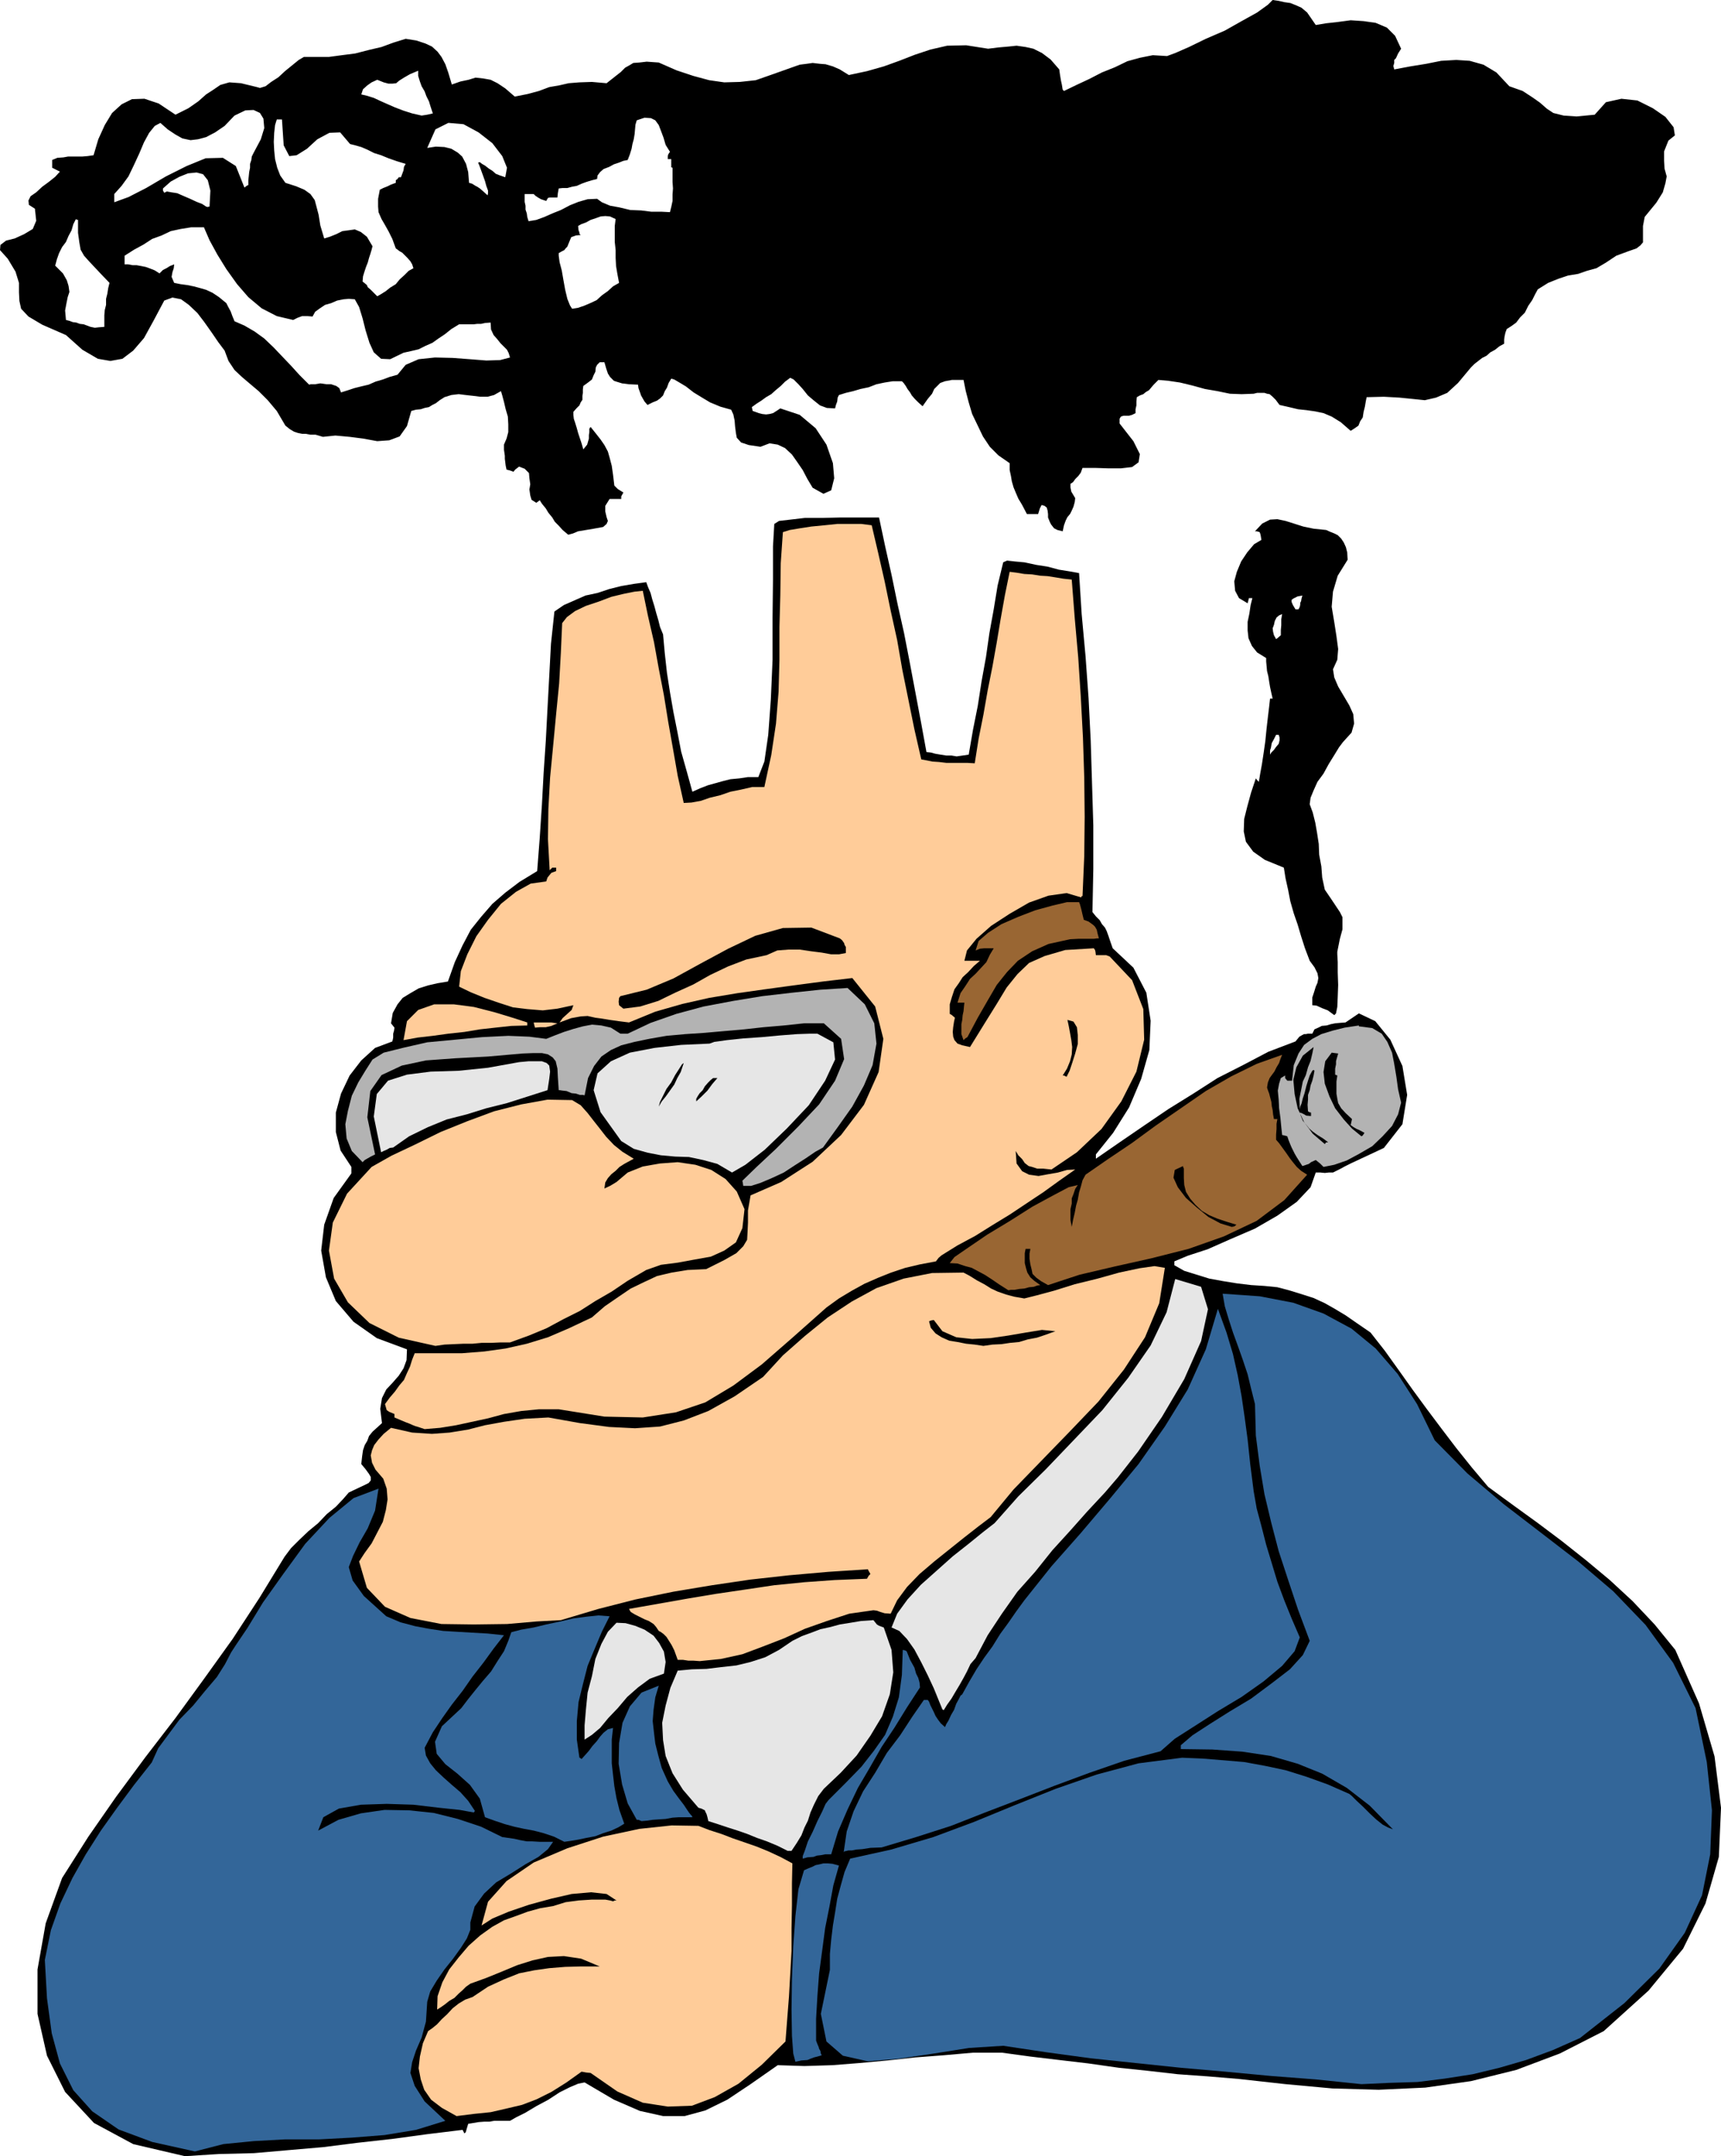
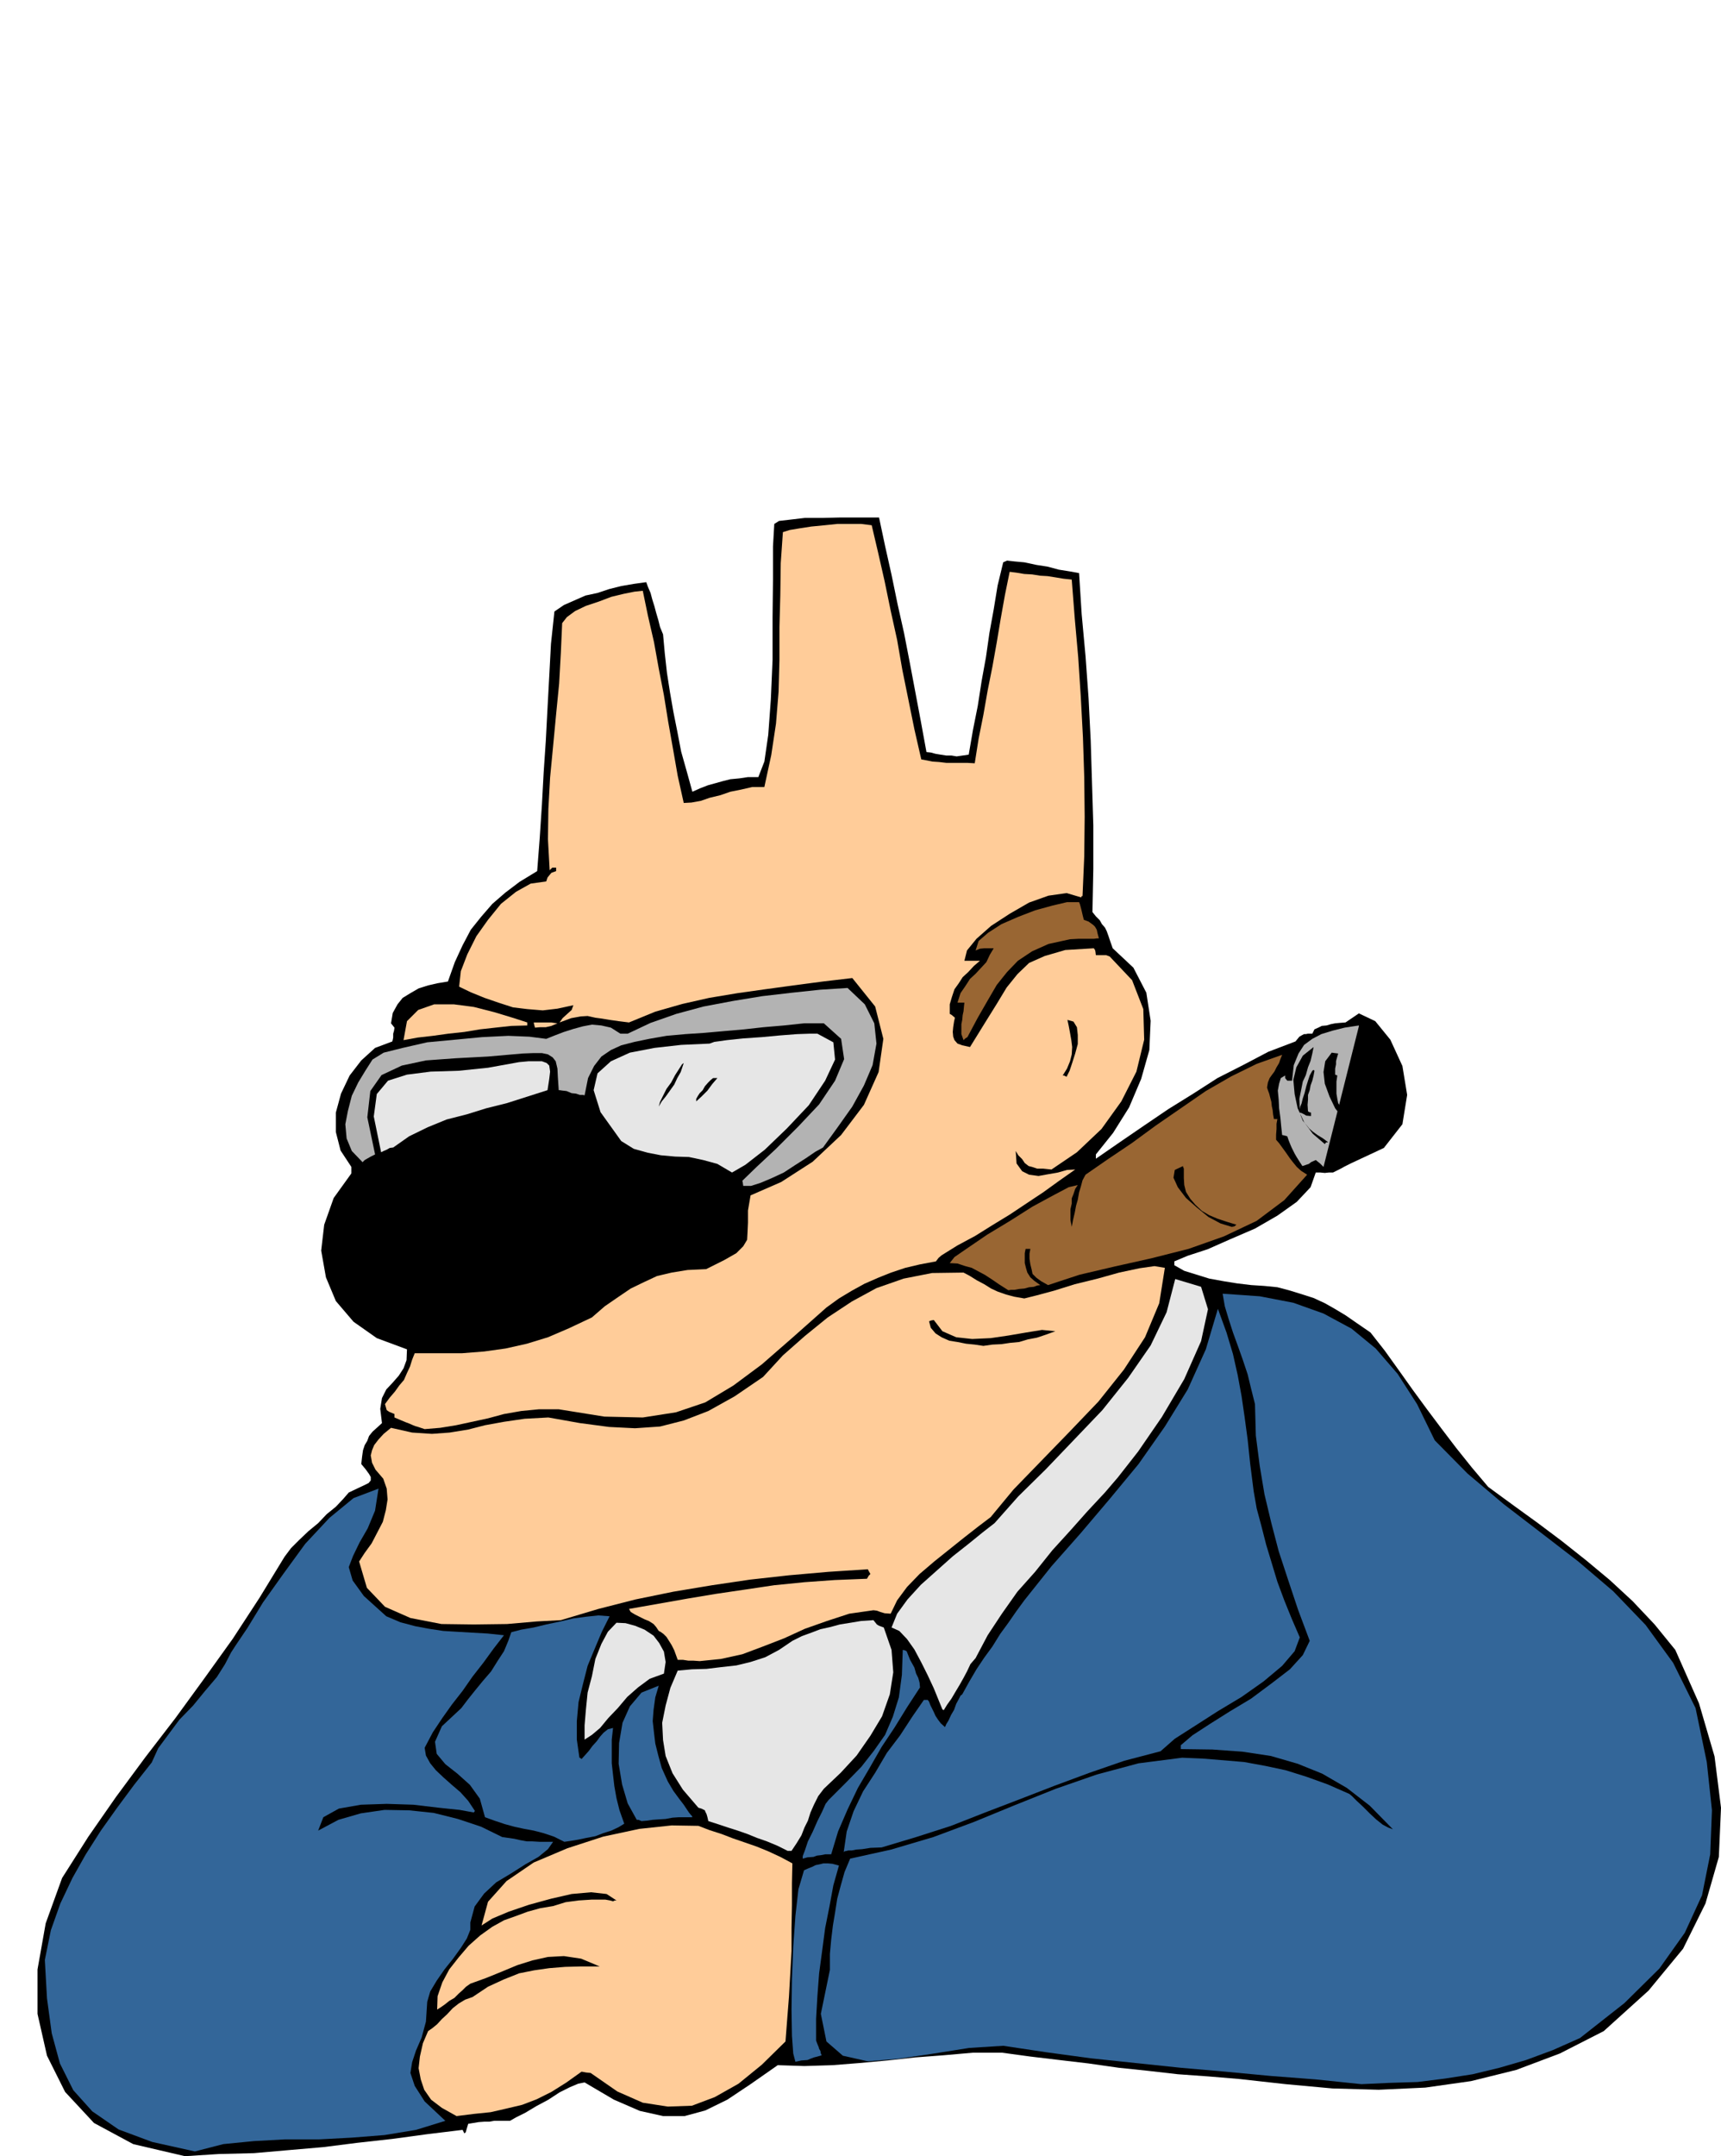
<svg xmlns="http://www.w3.org/2000/svg" height="480" viewBox="0 0 287.424 360" width="383.232">
  <path style="fill:#000" d="m184.814 600.945-8.64-2.016-6.552-3.528-4.824-5.184-3.024-6.048-1.584-6.984v-7.416l1.368-7.704 2.736-7.56 4.392-6.912 4.608-6.624 4.896-6.624 5.04-6.552 4.824-6.624 4.752-6.624 4.464-6.84 4.176-6.84 1.08-1.44 1.368-1.368 1.512-1.44 1.656-1.368 1.44-1.512 1.512-1.224 1.224-1.296.936-1.08 1.512-.72 1.08-.504.72-.36.36-.432v-.576l-.288-.504-.576-.792-.72-.864.144-1.296.144-1.008.288-.864.432-.72.288-.792.576-.72.72-.648.864-.792-.288-2.376.288-1.8.72-1.44 1.08-1.152 1.008-1.152.792-1.224.504-1.368.072-1.8-5.04-1.872-3.888-2.736-2.952-3.456-1.656-3.96-.792-4.464.504-4.32 1.584-4.464 2.952-4.104v-1.08l-1.8-2.736-.792-3.096v-3.24l.864-3.168 1.44-3.024 1.944-2.52 2.304-2.088 2.88-1.08.072-.288.072-.36v-.648l.144-.504.072-.504-.288-.36-.288-.36.288-1.728.792-1.44.864-1.08 1.296-.792 1.368-.792 1.584-.504 1.584-.36 1.728-.288 1.152-3.24 1.296-2.808 1.368-2.592 1.728-2.16 1.872-2.16 2.16-1.872 2.376-1.8 2.952-1.8.432-5.616.36-5.472.288-5.328.36-5.328.288-5.472.288-5.328.288-5.4.576-5.4 1.584-1.08 1.8-.792 1.8-.792 2.016-.432 1.944-.648 2.016-.504 2.088-.36 2.088-.288.288.792.432 1.008.288 1.08.36 1.152.288 1.08.36 1.224.288 1.152.504 1.224.288 3.168.36 3.24.504 3.24.576 3.312.648 3.24.648 3.384.936 3.312.936 3.384 1.296-.576 1.296-.504 1.296-.36 1.296-.36 1.152-.288 1.512-.144 1.44-.216h1.728l1.008-2.592.648-4.464.432-5.904.288-6.624v-7.056l.072-6.408v-5.472l.216-3.744.792-.504 1.872-.216 2.448-.288h3.024l2.952-.072h6.408l1.008 4.752 1.08 4.824 1.008 4.896 1.08 4.824.936 4.824.936 4.968.936 4.968.936 5.112.72.072.792.216.864.144.936.144h.864l.864.144 1.008-.144 1.008-.144.72-4.176.792-3.96.648-4.176.72-3.96.576-4.032.72-3.96.648-3.96.936-3.888.648-.288 1.296.144 1.584.144 2.016.432 1.872.288 1.872.504 1.8.288 1.584.288.432 6.84.648 7.056.504 6.984.36 7.128.216 7.056.216 7.056v7.272l-.144 7.2.576.72.648.648.36.648.504.576.288.576.288.792.288.864.432 1.224 3.456 3.24 2.16 4.176.72 4.68-.216 4.896-1.368 4.824-2.016 4.752-2.664 4.248-2.88 3.6v.72l3.96-2.736 4.104-2.808 4.032-2.736 4.176-2.592 4.032-2.592 4.248-2.16 4.248-2.232 4.536-1.728.648-.792.504-.288.288-.144h.288l.36-.072h.72l.36-.72.648-.288.576-.288.792-.072.72-.216.72-.144.792-.072.936-.072 2.232-1.512 2.736 1.296 2.52 3.096 2.016 4.392.792 4.824-.792 4.896-3.096 3.96-5.544 2.592-1.008.504-.648.36-.72.36-.576.288h-.72l-.648.072-.72-.072h-.792l-.864 2.448-2.304 2.448-3.24 2.304-3.744 2.16-4.176 1.8-3.744 1.656-3.312 1.08-2.232.936v.648l1.656.936 2.088.648 2.088.648 2.376.432 2.232.36 2.376.288 2.232.144 2.16.216 2.16.576 2.088.648 1.8.576 1.872.864 1.656.936 1.8 1.08 1.872 1.296 2.304 1.584 2.376 3.024 2.376 3.312 2.304 3.24 2.376 3.24 2.376 3.168 2.52 3.312 2.592 3.24 2.736 3.24 4.032 2.952 4.176 3.024 4.032 3.024 4.176 3.312 3.888 3.24 3.816 3.528 3.672 3.888 3.456 4.248 3.96 8.928 2.592 8.856 1.08 8.568-.36 8.208-2.232 7.776-3.744 7.56-5.76 6.984-7.488 6.768-7.344 3.744-7.272 2.736-7.56 1.872-7.632 1.08-7.776.36-7.704-.216-7.848-.72-7.776-.864-5.184-.432-5.04-.36-5.04-.576-4.824-.504-5.04-.72-4.896-.576-4.824-.576-4.752-.648h-4.824l-4.896.432-4.752.36-4.608.504-4.68.432-4.536.36-4.68.144-4.464-.144-4.536 3.168-3.888 2.592-3.672 1.8-3.456.936h-3.6l-3.888-.864-4.32-1.872-4.896-2.88-1.08.216-1.368.576-1.728.864-1.872 1.224-2.016 1.08-1.8 1.08-1.584.792-1.008.576h-2.664l-.792.144h-.864l-.936.072-.864.144-.864.144-.216.72-.144.504-.072.216-.216.144-.144-.288-.144-.288-5.904.72-5.832.792-5.832.648-5.688.72-5.832.504-5.76.504-5.832.144z" transform="translate(-153.926 -240.945)" />
  <path style="fill:#369" d="m186.47 600.153-7.128-1.584-5.616-2.088-4.392-3.024-3.168-3.528-2.232-4.464-1.368-5.04-.792-5.832-.36-6.408 1.008-4.968 1.584-4.464 2.016-4.248 2.232-3.96 2.52-3.96 2.664-3.744 2.88-3.888 2.952-3.744 1.08-2.376 1.656-2.232 1.872-2.52 2.304-2.376 1.944-2.376 2.016-2.376 1.368-2.16 1.008-1.944.792-1.224 1.944-2.88 2.592-4.248 3.384-4.752 3.672-5.04 4.032-4.32 4.032-3.312 4.176-1.584-.576 3.672-1.224 2.952-1.368 2.376-1.08 2.232-.72 1.872.648 2.232 1.872 2.592 3.744 3.384 2.376 1.008 2.448.648 2.304.432 2.376.36 2.376.144 2.448.144 2.592.144 2.736.288-1.728 2.232-1.728 2.376-1.8 2.304-1.656 2.376-1.8 2.304-1.584 2.232-1.584 2.376-1.368 2.592.216 1.296.72 1.296.936 1.152 1.296 1.224 1.296 1.152 1.512 1.296 1.296 1.44 1.152 1.728h-.072l-.144.216-2.376-.432-3.456-.36-4.248-.504-4.464-.144-4.32.144-3.672.648-2.592 1.44-.864 2.232 3.384-1.8 3.744-1.08 3.96-.576 4.104.072 4.104.432 4.032 1.008 3.888 1.296 3.528 1.728 1.008.144 1.008.144.936.216 1.152.216h.936l1.224.072h2.232l-.864 1.224-1.584 1.296-2.16 1.224-2.376 1.512-2.52 1.512-2.016 1.872-1.584 2.16-.72 2.664v1.224l-.576 1.44-1.008 1.584-1.296 1.8-1.44 1.8-1.296 1.872-1.08 1.8-.504 1.728-.216 3.312-.72 2.664-.936 2.16-.648 1.944-.288 1.8.72 2.16 1.656 2.592 3.456 3.24-4.896 1.512-5.256.864-5.472.432-5.4.288h-5.688l-5.256.288-5.112.504z" transform="translate(-153.926 -240.945)" />
  <path style="fill:#fc9" d="m230.174 594.249-2.448-1.368-1.8-1.368-1.152-1.656-.576-1.728-.36-1.872.216-1.944.504-2.232.864-2.016.72-.504.792-.648.792-.864.864-.792.936-1.008 1.008-.792 1.08-.648 1.224-.432 2.592-1.728 2.664-1.224 2.52-1.008 2.52-.504 2.52-.36 2.664-.216 2.664-.072h3.096l-3.096-1.296-2.88-.432-2.664.144-2.592.576-2.52.792-2.592 1.08-2.664 1.08-2.592.936-.72.504-.576.576-.648.576-.72.72-.864.504-.72.576-.72.504-.576.36.072-2.232.792-2.304 1.152-2.16 1.584-2.016 1.656-1.944 1.944-1.728 2.016-1.44 1.944-1.08 2.016-.72 1.944-.72 2.088-.576 2.16-.36 2.088-.648 2.16-.288 2.232-.144h2.232l.792.144.504.144.288-.144h.288l-1.656-1.08-2.592-.288-3.24.288-3.456.792-3.672 1.008-3.384 1.152-2.736 1.152-1.8 1.152 1.08-3.96 3.096-3.456 4.536-3.096 5.616-2.376 5.976-1.944 6.048-1.296 5.4-.576 4.464.072 1.872.72 2.016.648 1.872.72 2.088.72 1.872.648 1.944.792 2.016.936 2.016 1.08-.072 3.312v3.672l-.072 3.816v3.816l-.216 3.888-.216 3.816-.288 3.672-.288 3.744-3.96 3.888-3.888 3.168-3.96 2.232-3.816 1.44-4.032.144-4.176-.648-4.248-1.872-4.464-3.096-.72-.072-.792-.144-2.52 1.8-2.52 1.584-2.448 1.224-2.448.936-2.736.648-2.52.576-2.808.288z" transform="translate(-153.926 -240.945)" />
  <path style="fill:#369" d="m381.302 588.92-7.632-.791-7.488-.576-7.632-.72-7.416-.648-7.56-.792-7.488-.792-7.416-1.008-7.2-1.08-5.688.36-5.904.936-5.832.864-5.184.432-4.176-.936-2.736-2.376-.936-4.608 1.512-7.344v-2.664l.216-2.376.288-2.376.36-2.16.36-2.304.576-2.16.648-2.304.936-2.232 6.84-1.512 7.056-2.088 6.768-2.52 6.84-2.808 6.84-2.736 6.84-2.376 6.984-1.872 7.272-.936 3.456.144 3.456.288 3.456.288 3.528.648 3.384.72 3.456 1.08 3.6 1.296 3.6 1.584.432.36.792.792 1.008.936 1.152 1.152 1.08 1.008 1.08.864.936.504.792.288-3.888-3.96-3.816-2.952-4.104-2.376-4.104-1.656-4.464-1.296-4.752-.72-5.04-.36-5.256-.072v-.648l1.944-1.656 2.88-1.872 3.312-2.088 3.6-2.16 3.384-2.52 3.096-2.376 2.16-2.376 1.152-2.376-1.944-5.184-1.656-4.968-1.584-4.824-1.224-4.68-1.152-4.824-.792-4.752-.648-5.04-.144-5.256-.648-2.592-.576-2.376-.792-2.376-.792-2.232-.864-2.376-.72-2.232-.648-2.16-.36-2.088 6.192.432 5.616 1.08 5.04 1.8 4.68 2.52 4.032 3.312 3.672 4.248 3.24 5.04 2.952 6.048 5.472 5.544 6.048 5.112 6.192 4.752 6.264 4.824 5.832 4.968 5.4 5.616 4.608 6.336 3.744 7.56 1.872 9 .864 8.064-.288 7.344-1.368 6.84-2.88 6.264-4.248 5.976-5.832 5.76-7.416 5.832-4.536 2.016-4.464 1.656-4.464 1.296-4.464 1.08-4.608.72-4.608.576-4.68.144z" transform="translate(-153.926 -240.945)" />
  <path style="fill:#369" d="m286.766 585.177-.36-1.368-.216-2.952-.072-4.392.072-5.04.216-5.472.36-5.112.504-4.464.936-3.168.648-.288.72-.288.576-.288.72-.144.576-.144h.72l.792.072 1.08.288-.936 3.312-.648 3.528-.72 3.6-.504 3.816-.504 3.744-.288 3.816-.216 3.744v3.672l.216.576.216.504.072.288.216.36.072.432.144.288-.72.216-.576.144-.576.216-.504.216-1.008.072zm1.224-33.912v-.432l.36-.936.504-1.512.792-1.584.792-1.8.792-1.584.576-1.296.504-.648 2.88-2.88 2.592-2.664 2.088-2.664 1.872-2.664 1.296-3.024 1.008-3.24.504-3.744.144-4.176.36.072.288.144.576 1.44.72 1.296.288 1.008.36.72.216.792.072.792-2.16 3.312-2.088 3.384-2.16 3.24-2.016 3.528-1.944 3.312-1.728 3.6-1.584 3.672-1.152 3.816h-1.008l-.72.144-.648.072-.576.216-1.008.072z" transform="translate(-153.926 -240.945)" />
  <path style="fill:#369" d="m294.83 550.185.504-3.456 1.152-3.384 1.584-3.312 2.016-3.096 1.944-3.312 2.232-2.952 2.016-3.096 1.944-2.808h.648l.216.288.216.576.288.576.288.576.288.648.432.648.432.576.72.648.216-.504.36-.576.432-.936.504-.864.36-1.008.432-.792.288-.576.288-.216 1.152-2.088 1.224-2.088 1.296-1.944 1.368-1.872 1.296-2.088 1.368-1.872 1.296-1.872 1.368-1.872 4.536-5.688 4.896-5.544 4.824-5.688 4.824-5.832 4.392-6.264 3.816-6.192 3.024-6.696 2.016-6.768 1.44 3.96 1.08 3.6.792 3.528.648 3.528.504 3.456.504 3.744.432 4.104.576 4.536.504 2.88.792 2.952.792 3.096.936 3.096.936 3.096 1.152 3.096 1.224 3.024 1.368 3.168-.864 2.304-2.088 2.448-3.096 2.592-3.672 2.592-3.96 2.376-3.816 2.448-3.384 2.16-2.376 2.088-6.048 1.584-5.832 2.016-5.832 2.16-5.76 2.232-5.832 2.232-5.688 2.232-5.832 1.872-5.76 1.728-1.872.072-1.368.216-1.008.072-.72.144h-.576l-.288.072-.36.072z" transform="translate(-153.926 -240.945)" />
  <path style="fill:#e6e6e6" d="m285.47 549.969-1.728-.864-1.728-.72-1.656-.576-1.584-.648-1.656-.576-1.584-.504-1.728-.576-1.584-.504-.144-.648-.144-.504-.216-.432-.072-.216-.576-.288-.504-.144-2.592-3.024-1.728-2.736-1.152-2.88-.432-2.664-.144-2.88.576-2.88.792-2.952 1.224-2.88 2.376-.216 2.448-.072 2.376-.288 2.592-.288 2.376-.576 2.448-.792 2.304-1.224 2.232-1.512 1.584-.792 1.584-.576 1.512-.576 1.656-.36 1.584-.432 1.8-.288 1.728-.288 2.088-.144.288.36.288.36.36.216.792.288 1.296 3.744.288 3.744-.576 3.672-1.296 3.672-1.944 3.24-2.304 3.312-2.664 2.88-2.808 2.664-.936 1.224-.72 1.44-.576 1.296-.432 1.368-.576 1.152-.504 1.296-.792 1.296-.864 1.296h-.288z" transform="translate(-153.926 -240.945)" />
  <path style="fill:#369" d="m248.174 548.457-1.728-.864-1.728-.576-1.656-.432-1.584-.288-1.656-.36-1.584-.432-1.728-.576-1.584-.576-.864-3.096-1.656-2.304-2.088-1.872-2.016-1.584-1.44-1.728-.288-2.016 1.152-2.592 3.24-3.024 1.152-1.512 1.152-1.44 1.296-1.584 1.368-1.584 1.08-1.728 1.08-1.656.72-1.728.504-1.44 1.656-.432 2.088-.36 2.088-.504 2.376-.504 2.16-.504 2.16-.288 2.016-.216 1.872.144-1.296 2.592-1.152 2.736-1.224 2.952-.792 3.096-.72 2.952-.288 3.168v3.096l.432 3.024h.072l.288.216.648-.72.576-.648.576-.792.72-.792.576-.792.576-.648.72-.576.864-.216-.216 1.944v3.96l.216 1.944.216 1.872.36 2.016.504 2.016.792 2.232-.936.576-1.224.576-1.368.432-1.296.504-1.512.288-1.368.288-1.296.216z" transform="translate(-153.926 -240.945)" />
  <path style="fill:#369" d="m261.062 545-.504-.215h-.288l-1.512-2.736-.936-3.168-.576-3.456.072-3.456.576-3.384 1.224-2.736 1.944-2.304 2.88-1.152-.576 1.944-.288 2.088-.144 1.872.216 1.944.216 1.8.504 2.016.576 2.088 1.008 2.232.936 1.584 1.008 1.368.72.936.576.864.288.432.288.36.216.216.072.216h-2.232l-1.08.072-1.152.216-1.152.072-1.008.072-1.008.144z" transform="translate(-153.926 -240.945)" />
  <path style="fill:#e6e6e6" d="M251.558 531.393v-2.376l.216-2.592.288-2.88.72-2.736.576-2.88 1.008-2.52 1.08-2.016 1.44-1.512 1.512.072 1.584.432 1.584.648 1.512 1.008.936 1.224.792 1.44.288 1.728-.288 1.944-2.376.864-1.944 1.44-1.8 1.584-1.584 1.872-1.584 1.656-1.368 1.656-1.368 1.152zm59.76-5.04-.648-1.584-.792-1.944-1.008-2.16-1.08-2.16-1.152-2.16-1.224-1.728-1.296-1.368-1.296-.576.936-2.304 1.728-2.376 2.232-2.448 2.664-2.376 2.664-2.376 2.736-2.16 2.304-1.872 1.944-1.512 3.96-4.464 4.608-4.536 4.752-4.968 4.68-4.896 4.32-5.4 3.744-5.4 2.664-5.544 1.44-5.544 4.32 1.296 1.152 3.744-1.152 5.328-2.808 6.336-3.744 6.336-3.96 5.76-3.384 4.32-2.16 2.52-2.952 3.168-2.88 3.24-2.952 3.24-2.88 3.6-2.952 3.312-2.592 3.672-2.376 3.6-2.016 3.816-.864 1.008-.576 1.224-.576 1.08-.648 1.152-.648 1.08-.72 1.224-.72 1.008-.576.936-.072-.072z" transform="translate(-153.926 -240.945)" />
  <path style="fill:#fc9" d="m270.782 518.289-1.008-.072h-.864l-.936-.144h-.864l-.288-.792-.288-.792-.432-.864-.36-.576-.504-.792-.504-.504-.504-.36-.288-.144-.432-.648-.432-.504-.792-.504-.72-.288-.864-.432-.72-.36-.72-.432-.288-.504 4.896-.864 4.896-.864 4.752-.792 4.896-.72 4.824-.72 5.04-.504 5.04-.36 5.4-.216.288-.504.288-.288-.288-.504-.144-.288-6.624.432-6.552.576-6.48.72-6.336.936-6.48 1.08-6.336 1.296-6.192 1.584-6.264 1.872-4.032.216-4.968.432-5.544.072-5.4-.072-5.184-1.008-4.248-1.872-3.024-3.168-1.296-4.392.936-1.44 1.152-1.584.936-1.8.936-1.8.504-1.944.288-1.8-.144-1.8-.576-1.656-1.296-1.512-.576-1.152-.216-1.224.216-.864.36-.864.72-.936.864-.936 1.224-1.008 3.528.792 3.312.216 2.952-.216 3.096-.504 2.808-.72 3.168-.576 3.456-.504 3.96-.216 5.256.936 4.896.648 4.32.216 4.176-.288 3.96-1.008 4.104-1.584 4.392-2.448 4.752-3.24 3.312-3.6 3.672-3.24 3.816-3.096 4.032-2.664 4.104-2.232 4.536-1.584 4.752-.936 5.256-.072 1.08.576 1.152.72 1.224.648 1.152.72 1.08.504 1.44.504 1.368.36 1.656.288 2.016-.504 2.952-.792 3.456-1.08 3.816-.936 3.6-1.008 3.384-.72 2.52-.36 1.728.288-.936 5.904-2.376 5.688-3.528 5.4-4.248 5.328-4.824 5.04-4.752 4.896-4.608 4.752-3.816 4.608-2.088 1.584-2.304 1.8-2.52 2.016-2.52 2.016-2.448 2.088-2.088 2.16-1.656 2.232-1.08 2.232-1.008-.072-.72-.216-.576-.216-.576-.072-4.032.576-3.744 1.224-3.672 1.296-3.456 1.584-3.528 1.368-3.456 1.296-3.6.792z" transform="translate(-153.926 -240.945)" />
  <path style="fill:#fc9" d="m224.846 479.553-.648-.216-.432-.144-.504-.144-.36-.144-.648-.288-.576-.216-.864-.36-1.008-.432v-.576l-.864-.36-.432-.288-.144-.504-.144-.504.792-1.08.864-1.008.72-1.008.792-.936.504-1.152.504-1.08.36-1.152.432-1.08h7.92l3.672-.288 3.6-.504 3.528-.792 3.528-1.08 3.528-1.512 3.816-1.8 2.16-1.872 2.304-1.584 2.016-1.368 2.232-1.08 2.16-1.008 2.448-.576 2.664-.432 3.096-.144 3.024-1.512 2.016-1.152 1.152-1.152.648-1.08.072-1.296.072-1.584v-2.016l.432-2.52 5.112-2.232 5.256-3.384 4.752-4.464 3.816-5.04 2.448-5.472.792-5.544-1.368-5.4-3.816-4.752-4.896.576-4.896.648-4.752.648-4.608.648-4.752.792-4.464 1.008-4.536 1.296-4.392 1.8-1.728-.216-1.512-.216-1.296-.216-1.08-.144-1.296-.288-1.152.072-1.584.288-1.944.72.504-.72.792-.72.72-.648.288-.792-2.664.576-2.448.288-2.592-.216-2.376-.288-2.448-.792-2.304-.792-2.304-.936-1.944-.936.288-2.592 1.08-2.808 1.512-3.024 1.944-2.736 2.16-2.664 2.52-2.016 2.448-1.368 2.592-.36.216-.648.288-.36.36-.432.792-.288v-.576h-.648l-.432.432-.288-5.184.072-5.04.288-5.256.504-5.256.504-5.328.504-5.112.288-5.184.216-4.896.792-1.008 1.368-1.008 1.8-.864 2.16-.72 2.088-.792 2.088-.504 1.8-.36 1.368-.144.864 4.176 1.008 4.392.792 4.392.864 4.464.72 4.464.792 4.464.792 4.536 1.008 4.536 1.296-.072 1.584-.288 1.44-.504 1.8-.432 1.656-.576 1.8-.36 1.872-.432h2.016l1.152-5.328.792-5.256.432-5.328.144-5.328v-5.472l.144-5.328.072-5.328.36-5.184 1.152-.36 1.728-.288 1.872-.288 2.232-.216 2.088-.216h4.032l1.728.216 1.08 4.608 1.08 4.752 1.008 4.896 1.08 4.896.864 4.968 1.008 4.968 1.008 4.968 1.152 5.04.792.144 1.08.216 1.08.072 1.224.144h3.456l1.296.072.648-4.104.792-3.96.72-4.104.792-3.96.72-4.032.648-3.888.72-4.032.792-3.888 1.152.144 1.296.216 1.296.072 1.368.216 1.224.072 1.368.216 1.296.216 1.368.144.504 6.48.576 6.48.432 6.624.36 6.768.216 6.624.072 6.624-.072 6.624-.288 6.624h-.144l-.072.216-2.448-.72-3.024.432-3.24 1.152-3.24 1.872-3.096 2.016-2.448 2.16-1.584 1.944-.432 1.728h2.592l-1.008.864-.936 1.008-.936.864-.648 1.008-.72 1.008-.432 1.296-.36 1.224v1.584l.36.216.504.432-.144.648-.144.936-.072.792.072.792.216.576.504.576.792.288 1.296.288 2.448-3.96 2.016-3.24 1.656-2.736 1.8-2.232 1.944-1.872 2.592-1.152 3.456-1.008 4.752-.288.072.072.144.216.072.288.072.576h1.728l.576.216 3.744 3.96 1.872 4.824.144 5.112-1.296 5.328-2.52 4.968-3.312 4.608-4.104 3.888-4.248 2.88-1.368-.144h-1.008l-.864-.288-.576-.144-.648-.504-.432-.648-.648-.648-.432-.72.144 2.088.936 1.296 1.152.576 1.584.216 1.584-.288 1.656-.288 1.512-.432 1.368-.072-2.664 1.872-2.592 1.872-2.808 1.872-2.808 1.872-2.952 1.8-2.88 1.8-2.952 1.584-2.664 1.656-.504.432-.432.576-2.664.504-2.448.576-2.376.792-2.16.864-2.304 1.008-2.088 1.152-2.16 1.296-2.088 1.512-5.76 5.112-5.04 4.392-4.752 3.528-4.68 2.808-4.896 1.656-5.544.864-6.408-.144-7.632-1.224h-3.312l-2.952.288-2.88.504-2.664.72-2.664.576-2.664.576-2.664.432z" transform="translate(-153.926 -240.945)" />
-   <path style="fill:#fc9" d="m226.646 465.657-6.12-1.368-4.896-2.448-3.6-3.456-2.304-3.96-.864-4.68.648-4.68 2.376-4.824 4.104-4.464 3.312-1.872 3.96-1.872 4.248-2.088 4.464-1.8 4.464-1.656 4.536-1.152 4.392-.792 4.104.072 1.44.864 1.152 1.296 1.008 1.296 1.08 1.368 1.008 1.296 1.296 1.368 1.44 1.152 1.872 1.152-.792.432-.792.432-.792.504-.648.648-.72.576-.576.648-.432.72-.144 1.008.936-.432 1.08-.648.936-.792.936-.792 2.52-1.008 2.88-.504 2.952-.216 2.952.432 2.664.864 2.376 1.512 1.872 2.088 1.296 2.952-.36 3.168-1.08 2.376-1.944 1.368-2.232 1.008-2.808.504-2.736.504-2.808.36-2.448.864-3.096 1.8-2.664 1.8-2.736 1.584-2.592 1.656-2.736 1.368-2.808 1.512-2.952 1.224-3.168 1.152h-1.584l-1.584.072h-1.584l-1.512.144h-1.512l-1.584.072-1.584.072z" transform="translate(-153.926 -240.945)" />
  <path style="fill:#000" d="m318.158 465.657-1.44-.216-1.44-.144-1.44-.288-1.368-.216-1.296-.576-1.008-.648-.792-.936-.288-1.08.36-.144.432-.072 1.44 1.872 2.304 1.008 2.664.288 3.096-.144 2.952-.432 2.952-.504 2.664-.432 2.232.216-1.584.576-1.512.504-1.512.288-1.44.432-1.512.144-1.44.216-1.512.072z" transform="translate(-153.926 -240.945)" />
  <path style="fill:#963" d="m322.334 456.369-1.584-1.008-1.152-.792-1.224-.792-1.08-.576-1.08-.576-1.08-.288-1.296-.432-1.296-.072.792-1.008 2.304-1.584 3.168-2.16 3.816-2.304 3.744-2.376 3.456-1.872 2.592-1.368 1.512-.36-.432.648-.288.864-.288.72v.864l-.216.936v1.8l.216 1.152.216-1.152.288-1.224.216-1.152.288-1.008.216-1.224.288-.936.288-1.08.504-.936 3.744-2.592 3.96-2.664 4.032-2.952 4.176-2.88 4.176-2.88 4.248-2.448 4.248-2.088 4.248-1.512-.288.72-.216.648-.432.72-.36.72-.432.576-.36.504-.288.72-.144.864.144.432.216.576.144.576.216.792.072.72.144.648.072.72.144.792h.576l-.144.792v.864l-.072.936v.864l.504.576.576.792.576.792.648.936.504.648.648.792.72.648 1.008.648-3.816 4.248-4.608 3.456-5.472 2.592-5.904 2.088-6.264 1.584-6.12 1.368-5.832 1.368-5.256 1.728-1.152-.648-.792-.576-.648-.648-.144-.72-.216-.864-.144-.936v-.864l.144-.792h-.792l-.144.72v1.656l.216.864.216.72.504.792.648.576 1.008.72-.504.072-.576.216-.792.072-.792.216-.864.072-.792.144h-.576z" transform="translate(-153.926 -240.945)" />
  <path style="fill:#000" d="m359.63 445.785-1.872-.576-2.016-1.08-1.944-1.584-1.8-1.584-1.368-1.8-.72-1.584.216-1.296 1.368-.648v.072l.144.36v1.584l.072 1.152.288 1.152.72 1.152.864 1.008 1.08 1.008 1.224.72 1.368.576 1.512.504 1.656.504-.36.288z" transform="translate(-153.926 -240.945)" />
  <path style="fill:#b3b3b3" d="m278.054 438.945-.072-.504-.072-.36 2.376-2.304 3.24-3.024 3.672-3.672 3.528-3.744 2.664-3.96 1.512-3.6-.504-3.384-2.88-2.592h-3.312l-3.384.36-3.384.288-3.24.36-3.312.288-3.24.288-3.24.216-3.168.288-2.88.504-2.448.504-2.232.576-1.728.792-1.584 1.08-1.224 1.584-1.008 2.016-.576 2.88-.288-.072h-.504l-.648-.216-.72-.072-.864-.36-.648-.072-.504-.072h-.144l-.144-2.16-.072-1.44-.288-1.224-.504-.648-.792-.504-1.008-.216h-1.44l-1.8.072-5.76.504-5.4.288-4.968.36-4.032.864-3.384 1.584-1.872 2.664-.504 4.392 1.296 6.192-.72.36-.504.288-.504.288-.36.36-1.8-1.872-.864-2.088-.216-2.376.432-2.232.648-2.52 1.08-2.232 1.224-2.016 1.152-1.8 1.872-1.152 3.168-.792 4.104-.936 4.608-.432 4.536-.432 4.392-.216 3.528.144 2.808.36 1.44-.576 1.512-.576 1.584-.504 1.584-.432 1.512-.288 1.584.144 1.584.36 1.584 1.008h1.224l3.816-1.8 4.32-1.512 4.536-1.224 4.968-.936 4.824-.792 4.968-.576 4.752-.504 4.536-.288 2.88 2.736 1.584 3.168.36 3.384-.648 3.6-1.44 3.384-1.944 3.528-2.448 3.456-2.448 3.384-1.296.72-1.584 1.08-1.8 1.152-1.872 1.224-2.016.936-1.872.792-1.584.504z" transform="translate(-153.926 -240.945)" />
  <path style="fill:#e6e6e6" d="m276.182 436.713-2.448-1.44-2.376-.648-2.376-.504-2.304-.072-2.376-.216-2.232-.432-2.304-.648-2.088-1.296-3.456-4.824-1.152-3.672.648-2.808 2.232-2.016 3.168-1.44 4.104-.792 4.464-.504 4.752-.216.792-.288 2.088-.288 2.664-.288 3.168-.216 3.096-.288 2.808-.216 2.088-.072h1.296l2.664 1.44.288 2.88-1.656 3.528-2.736 4.104-3.672 3.888-3.672 3.528-3.24 2.52z" transform="translate(-153.926 -240.945)" />
-   <path style="fill:#b3b3b3" d="m374.966 435.777-.576-.576-.72-.576-.792.36-.36.288-.432.144-.648.216-.648-1.008-.36-.576-.288-.504-.216-.432-.288-.576-.216-.504-.288-.72-.216-.648-.504-.144-.36-.072-.144-1.368-.144-1.512-.216-1.584-.072-1.44-.144-1.512.216-1.152.288-.936.72-.432v.432l.36.432h.792l.288-2.592.792-1.944.936-1.44 1.368-1.008 1.512-.792 1.872-.576 2.016-.504 2.376-.36v.144l2.232.288 1.584.936.936 1.368.792 1.8.36 1.872.36 2.16.288 2.088.504 2.232-.504 1.944-1.008 1.944-1.584 1.728-1.728 1.656-2.232 1.296-2.016 1.08-2.088.72z" transform="translate(-153.926 -240.945)" />
+   <path style="fill:#b3b3b3" d="m374.966 435.777-.576-.576-.72-.576-.792.36-.36.288-.432.144-.648.216-.648-1.008-.36-.576-.288-.504-.216-.432-.288-.576-.216-.504-.288-.72-.216-.648-.504-.144-.36-.072-.144-1.368-.144-1.512-.216-1.584-.072-1.44-.144-1.512.216-1.152.288-.936.72-.432v.432l.36.432h.792l.288-2.592.792-1.944.936-1.44 1.368-1.008 1.512-.792 1.872-.576 2.016-.504 2.376-.36v.144z" transform="translate(-153.926 -240.945)" />
  <path style="fill:#e6e6e6" d="m217.574 433.329-1.224-5.976.504-3.744 1.872-2.232 3.168-1.008 3.96-.504 4.68-.144 4.896-.504 5.184-.936 1.584-.144h2.232l.792.288.432.432.144 1.008-.144 1.224-.288 1.872-3.384 1.08-3.384 1.08-3.456.864-3.24 1.008-3.384.864-3.168 1.296-3.096 1.512-2.664 1.872-.576.072-.504.288-.504.216z" transform="translate(-153.926 -240.945)" />
  <path style="fill:#000" d="m375.182 431.96-2.016-1.727-1.44-1.944-1.08-2.304-.504-2.376-.216-2.376.504-2.088 1.08-1.944 1.8-1.44-.216 1.08-.288 1.224-.432 1.08-.36 1.296-.504 1.08-.288 1.44-.288 1.44.072 1.728.072-.432.216-.504.216-.864.288-.864.288-1.152.288-.936.288-.864.432-.792.216-.144.144.144-.144.792-.216.864-.288.792-.144.792-.288.792v.792l-.072.864.072 1.08.216.144.288.072v.576l-.792-.072-.36-.216-.432-.216-.288-.072.216.648.288.72.504.576.576.72.576.504.792.576.936.576.864.648h-.36zm6.12-1.295-1.584-1.296-1.368-1.512-1.44-1.872-.936-1.944-.792-2.16-.216-1.944.288-1.8 1.08-1.44.504.072.576.072-.144.504-.144.504-.072.288v.504l-.144.72v1.008l.36.144-.144 1.008v2.016l.144.864.144.72.504.864.72.792 1.08 1.008-.072.36-.144.648.504.36.504.288.504.216.792.432-.288.432zm-117.36-4.968.216-.792.504-1.008.576-1.152.792-1.08.648-1.224.648-1.008.504-.792.288-.216-.216.648-.288.864-.576 1.008-.504 1.08-.72 1.008-.72 1.008-.648.792zm6.264-.864v-.432l.288-.504.288-.432.504-.504.36-.648.504-.576.504-.504.36-.288h.72l-.864 1.008-.792 1.08-1.008 1.008zm61.2-4.32.72-1.152.504-1.224.288-1.152.072-1.224-.144-1.152-.216-1.224-.216-1.152-.216-1.008 1.008.288.576.936.144 1.296v1.512l-.432 1.584-.504 1.584-.432 1.296-.504 1.008-.432-.216z" transform="translate(-153.926 -240.945)" />
  <path style="fill:#963" d="m314.846 414.609-.36-1.008v-1.656l.144-.72.072-.792.144-.648.072-.792.072-.648h-1.152l.504-1.584.792-1.152.792-1.224.936-.864.936-1.008.864-.936.576-1.224.648-1.08h-1.584l-.72.072-.72.288.504-1.584 1.584-1.368 2.232-1.44 2.808-1.224 2.808-1.08 2.88-.792 2.448-.576h2.016l.144.36.216.792.216.936.216.864.792.288.792.576.288.288.288.504.144.648.216.792h-.288l-.576.072h-2.592l-1.368.072-3.6.792-2.736 1.224-2.376 1.584-1.8 1.872-1.728 2.16-1.512 2.592-1.656 2.88-1.728 3.24-.36.216z" transform="translate(-153.926 -240.945)" />
  <path style="fill:#fc9" d="m221.318 414.609.576-3.168 1.872-1.872 2.664-.936h3.312l3.312.432 3.384.864 3.096.936 2.448.792v.504l-2.664.072-2.664.288-2.592.288-2.592.432-2.664.288-2.592.36-2.52.288zm21.96-2.089-.144-.503-.072-.36h2.952l.432.072.576.072-1.008.432-.936.216h-.936z" transform="translate(-153.926 -240.945)" />
-   <path style="fill:#000" d="m376.766 410.433-1.08-.792-.936-.36-.936-.432-.72-.072v-1.296l.288-.864.288-.936.288-.648.144-.792-.144-.792-.504-1.008-.792-1.08-.792-2.088-.648-2.016-.576-1.944-.648-1.872-.576-2.016-.36-1.872-.432-1.944-.288-1.8-3.168-1.296-1.944-1.368-1.224-1.656-.36-1.728.072-2.088.504-2.016.648-2.376.792-2.376.216.288.288.288.216-1.296.288-1.584.288-1.872.288-2.016.216-2.16.216-1.872.216-1.8.144-1.296h.432l-.216-.936-.216-1.008-.144-.864-.144-.936-.216-.864-.072-.792-.072-.792v-.576l-1.512-.936-.864-1.08-.576-1.296-.144-1.296v-1.44l.288-1.368.216-1.44.288-1.152h-.576l-.072.288-.144.576-1.44-.864-.648-1.224-.144-1.584.432-1.584.72-1.728 1.008-1.512 1.152-1.368 1.224-.72-.144-.864-.144-.432-.504-.144h-.288l1.224-1.296 1.296-.648 1.224-.072 1.368.288 1.368.432 1.584.504 1.728.36 2.088.216.648.288.72.288.576.288.576.576.432.648.36.792.216.864.072 1.224-1.656 2.664-.792 2.664-.216 2.52.432 2.592.36 2.304.288 2.16-.144 1.8-.72 1.584.216 1.368.648 1.512.936 1.584.936 1.584.648 1.44.144 1.584-.432 1.512-1.44 1.584-.648.864-.792 1.296-.936 1.512-.864 1.584-1.008 1.368-.648 1.44-.504 1.224-.144 1.08.504 1.368.432 1.728.288 1.656.288 1.872.072 1.8.36 1.944.144 1.872.432 2.016 1.08 1.584.864 1.296.576.864.432.864v2.016l-.432 1.584-.432 2.16v.432l.072 1.296v1.728l.072 2.088-.072 2.016-.072 1.656-.216 1.08zm-10.728-43.488.216-.36.432-.432.36-.504.432-.504.144-.576v-.504l-.144-.432h-.432l-.36.72-.36.648-.072.36-.072.432-.144.432zm4.248-24.264h.504l.216-.432.072-.36v-.288l.144-.288.072-.432.144-.504-.792.144-.72.36-.288.216v.36l.216.504zm-3.24 4.968.216-.144.576-.504v-.864l.072-.792v-1.008l.144-.864-.504.216-.432.36-.288.576-.144.648-.216.576.072.576.144.576zm-109.008 61.704-.72-.576-.072-.576.072-.648.216-.288 4.392-1.08 4.464-1.872 4.464-2.448 4.68-2.52 4.536-2.16 4.608-1.296 4.752-.072 4.752 1.8.36.288.36.504.072.288.216.36v1.008l-1.152.216h-1.296l-1.584-.288-1.728-.216-1.944-.288h-1.872l-1.872.144-1.8.792-3.384.72-3.024 1.152-3.024 1.44-2.808 1.584-3.024 1.368-2.808 1.368-3.024.936zm-9.216-79.128-.936-.792-.648-.72-.648-.648-.432-.72-.648-.792-.432-.72-.648-.792-.36-.576-.288.216-.288.216-.792-.504-.216-.72-.144-1.008.144-.864-.144-1.008-.072-.864-.72-.72-.936-.36-.648.504-.288.36-.576-.216-.576-.144-.144-.648-.072-.576-.072-.576v-.504l-.144-1.008v-.864l.432-1.008.288-1.08v-1.296l-.072-1.296-.36-1.224-.288-1.224-.288-1.08-.216-.72-1.152.648-1.08.288h-1.224l-1.152-.144-1.296-.144-1.152-.144-1.224.144-1.152.36-.792.504-.648.504-.576.288-.576.36-.72.144-.648.216-.792.072-.792.216-.72 2.52-1.224 1.728-1.728.648-2.016.144-2.376-.432-2.232-.288-2.376-.216-2.088.216-1.224-.36h-.864l-.792-.144h-.576l-.72-.144-.648-.216-.72-.432-.72-.576-1.44-2.448-1.512-1.8-1.512-1.512-1.368-1.152-1.44-1.224-1.224-1.152-1.008-1.512-.648-1.728-1.08-1.44-1.08-1.584-1.224-1.728-1.152-1.512-1.44-1.368-1.296-.936-1.44-.288-1.368.504-1.8 3.384-1.584 2.88-1.8 2.088-1.8 1.368-2.016.36-2.088-.36-2.592-1.512-2.736-2.448-3.96-1.728-2.304-1.368-1.224-1.296-.288-1.296-.072-1.44v-1.584l-.576-1.872-1.296-2.16-1.296-1.44.072-.864.936-.72 1.44-.36 1.584-.72 1.44-.864.576-1.368-.216-2.016-1.008-.648-.072-.72.36-.72.936-.648 1.008-.936 1.08-.792 1.08-.864.792-.864-.72-.36-.576-.288v-1.296l.864-.36 1.008-.072.792-.144h2.376l.864-.072 1.008-.144.792-2.664 1.08-2.376 1.224-2.016 1.584-1.44 1.728-.864 2.088-.072 2.376.792 2.808 1.872 2.16-1.08 1.656-1.152 1.296-1.152 1.224-.792 1.152-.792 1.512-.432 1.944.144 2.664.648.504.144.936-.288.936-.72 1.224-.792 1.08-1.008 1.152-.936 1.152-.936.864-.504h4.176l2.16-.288 2.232-.288 2.232-.576 2.16-.504 1.944-.72 2.088-.648 1.8.288 1.512.504 1.08.504.936.864.648.864.648 1.224.504 1.44.576 1.944 1.44-.504 1.368-.288 1.152-.36 1.296.144 1.224.216 1.152.576 1.296.864 1.584 1.368 2.16-.432 1.872-.504 1.728-.648 1.656-.288 1.584-.36 1.8-.144 2.088-.072 2.448.216 1.368-1.08 1.008-.792.72-.72.648-.36.72-.432 1.008-.072 1.224-.144 2.016.144 2.952 1.296 2.808.936 2.664.72 2.52.36 2.592-.072 2.664-.288 2.88-1.008 3.24-1.152 1.224-.432 1.152-.144 1.008-.144 1.224.144.936.072 1.224.36 1.152.504 1.512.936 3.024-.648 2.808-.792 2.592-.936 2.592-1.008 2.592-.864 2.808-.648 3.168-.072 3.672.576 1.728-.216 1.656-.144 1.368-.144 1.512.216 1.296.288 1.44.72 1.44 1.08 1.44 1.656.144 1.008.144.864.144.648.072.432.072.432.216.216 2.088-1.008 2.16-1.008 2.088-1.08 2.16-.864 2.088-1.008 2.088-.576 2.16-.432 2.376.144 1.368-.504 2.304-1.008 2.808-1.368 3.168-1.368 2.808-1.584 2.592-1.44 1.8-1.296.792-.792 1.008.144.936.216 1.008.144 1.08.432.792.36.936.792.648.936.792 1.152 1.728-.288 1.944-.216 2.16-.288 2.16.144 2.016.288 1.872.792 1.368 1.368 1.008 2.16-.504.792-.36.792-.288.288v.504l-.144.504.144.576 2.664-.504 2.664-.432 2.52-.504 2.52-.144 2.232.144 2.304.648 2.16 1.296 2.16 2.304 2.232.792 1.656 1.08 1.224.864 1.152 1.008 1.08.72 1.728.432 2.16.144 3.024-.288 1.872-2.088 2.592-.576 2.664.288 2.592 1.296 2.088 1.44 1.368 1.728.216 1.368-1.08.864-.72 1.8v1.584l.072 1.296.36 1.296-.216 1.152-.432 1.512-1.08 1.728-1.944 2.376-.288 1.512v2.736l-.432.504-.648.504-1.44.504-1.944.72-1.728 1.152-1.584.936-1.584.432-1.44.504-1.728.288-1.512.504-1.8.72-1.728 1.08-.432.792-.504 1.008-.648.936-.576 1.152-.792.792-.648.864-.792.576-.792.504-.216.576-.144.648-.072.576v.648l-.792.432-.72.576-.792.432-.648.576-.72.36-.648.504-.648.504-.576.576-2.16 2.592-1.8 1.656-1.872.792-1.872.432-2.088-.216-2.16-.216-2.592-.144-2.88.072-.144.72-.144.864-.216.864-.144.936-.432.648-.288.72-.72.504-.576.36-1.656-1.44-1.512-.936-1.368-.576-1.368-.288-1.512-.216-1.368-.144-1.512-.36-1.584-.36-.648-.864-.504-.504-.504-.432-.432-.072-.432-.144h-1.224l-.576.144-2.016.072-1.944-.072-2.088-.432-2.088-.36-2.088-.576-2.088-.504-1.944-.288-1.656-.144-.792.792-.792.936-.504.288-.432.36-.576.216-.504.288-.072.72v.648l-.144.648v.648l-.576.288-.504.144h-.936l-.432.144-.216.36v.792l2.304 2.952 1.08 2.16-.216 1.368-1.08.792-1.872.216h-2.088l-2.232-.072h-2.088l-.288.792-.432.576-.504.504-.36.504-.432.288v.576l.144.72.648 1.08-.072.648-.216.792-.288.648-.288.576-.432.504-.288.576-.288.792-.216 1.008-.864-.216-.576-.288-.504-.648-.216-.432-.288-.72v-.576l-.072-.576-.144-.504-.36-.288-.504-.144-.288.576-.288.936h-1.872l-.792-1.512-.648-1.08-.432-1.008-.36-.864-.288-1.008-.144-.864-.216-1.008v-1.152l-1.872-1.296-1.44-1.44-1.152-1.728-.864-1.8-.936-1.944-.576-1.944-.504-1.944-.36-1.8h-1.944l-1.152.216-.792.288-.504.504-.504.504-.36.792-.72.864-.864 1.224-.72-.648-.576-.576-.504-.576-.288-.504-.432-.576-.288-.504-.36-.504-.288-.288h-1.512l-1.368.216-1.368.288-1.296.504-1.368.288-1.224.36-1.224.288-1.152.36-.216.432-.072.648-.216.576-.144.576-1.368-.072-1.152-.432-1.08-.864-.936-.792-.864-1.08-.72-.792-.792-.792-.576-.288-.864.648-.72.72-.864.72-.72.648-.864.504-.792.576-.792.504-.792.576.072.36.072.288.432.144.576.216.576.144.648.072.576-.072.576-.144.576-.36.648-.432 3.24 1.08 2.664 2.232 1.8 2.736 1.08 3.096.216 2.52-.504 2.016-1.296.576-1.8-1.008-.864-1.44-.792-1.512-.936-1.368-.864-1.224-1.152-1.08-1.224-.576-1.368-.216-1.512.576-1.944-.288-1.296-.432-.72-.792-.144-.792-.144-1.152-.072-.936-.216-1.008-.36-.792-1.8-.504-1.728-.72-1.44-.864-1.296-.792-1.296-1.008-1.08-.648-.864-.504-.504-.144-.432.72-.288.792-.36.576-.288.72-.504.504-.504.36-.72.288-.864.432-.504-.576-.288-.504-.288-.504-.144-.432-.288-.792-.072-.576-1.512-.072-1.152-.144-.936-.288-.432-.144-.648-.648-.36-.576-.288-.864-.288-1.008h-.792l-.432.432-.216.432-.072.72-.288.576-.288.72-.648.504-.792.576-.072.576v.576l-.072.504v.648l-.288.432-.216.504-.504.504-.504.576v.504l.072.648.216.648.288.936.216.792.288.864.288.864.288 1.008.648-.792.288-1.008v-.576l.072-.504v-.576l.216-.288.864 1.08.792 1.008.648.936.576 1.08.288 1.008.36 1.368.216 1.512.216 1.8.576.576.936.576-.36.648v.432h-1.944l-.72 1.152v.936l.216.936.216.648-.216.504-.576.504-1.584.288-2.592.432-.864.36zm-79.056-34.56.648-.072.936-.072v-1.944l.072-.864.216-.864v-1.008l.216-.864.144-.936.216-.864-1.584-1.656-1.152-1.224-.936-1.008-.576-.648-.576-1.008-.216-1.224-.216-1.584v-2.16l-.288-.072-.072-.072-.432.864-.288 1.008-.504.936-.432 1.008-.648.864-.504 1.008-.36 1.008-.288 1.08 1.296 1.296.648 1.152.288.936.144 1.008-.288.864-.216 1.08-.216 1.152.144 1.584.576.144.576.216.576.072.576.216.648.072.576.216.576.216zm41.112 10.8 1.152-.36 1.08-.36 1.152-.288 1.224-.288 1.152-.504 1.224-.36 1.152-.432 1.296-.36 1.368-1.656 2.16-.936 2.736-.288 2.952.072 2.88.216 2.736.216 2.304-.072 1.656-.432-.216-.72-.288-.576-.576-.576-.504-.504-.576-.72-.576-.648-.432-.936-.072-1.152-.936.072-.648.144h-.648l-.576.072h-2.448l-1.296.792-1.08.864-1.08.72-1.008.72-1.152.504-1.152.576-1.224.288-1.296.288-2.232 1.08-1.512-.072-1.224-1.08-.72-1.584-.648-2.088-.504-2.016-.576-1.872-.72-1.296-1.008-.072-.864.072-1.08.216-1.008.432-1.008.288-.864.576-.792.576-.432.792-.864-.072h-.864l-.216.072-.576.216-.72.36-2.736-.648-2.52-1.296-2.232-1.872-1.872-2.16-1.8-2.52-1.512-2.448-1.296-2.376-.936-2.16h-2.088l-1.8.288-1.656.36-1.512.72-1.584.576-1.44.936-1.584.864-1.584 1.008v1.44h.576l.792.144h.648l.792.144.72.144.792.288.72.288.792.504.576-.576.576-.288.576-.36.72-.288-.072.648-.216.648-.144.792.432 1.008 1.08.216 1.08.144 1.08.216 1.08.288 1.008.288 1.08.504 1.08.72 1.224 1.008.288.576.432.792.288.792.36.864 1.656.72 1.728 1.008 1.584 1.152 1.584 1.512 1.368 1.44 1.512 1.584 1.44 1.584 1.584 1.584.288-.072h.72l.864-.144 1.008.144h.792l.864.288.504.36zm-37.872-31.752 2.376-.864 2.952-1.512 3.312-1.944 3.456-1.728 3.168-1.296 2.88-.072 2.16 1.368 1.44 3.6.36-.288.288-.144v-.792l.072-.648.072-.72.144-.72v-.648l.216-.648.072-.576.288-.576 1.224-2.304.576-1.872-.144-1.584-.576-.936-1.08-.504-1.368.072-1.8.864-1.656 1.728-1.584 1.08-1.512.792-1.368.36-1.224.144-1.368-.288-1.152-.648-1.296-.864-1.224-1.08-.936.504-.936 1.152-.864 1.584-.792 1.872-.864 1.872-.936 1.944-1.152 1.584-1.224 1.368v.648zm43.92 15.696.648-.36.792-.504.72-.576.936-.576.648-.792.792-.72.72-.72.792-.432-.216-.648-.288-.504-.504-.576-.36-.36-.504-.504-.504-.288-.36-.288-.216-.144-.576-1.584-.648-1.296-.648-1.152-.504-.864-.504-1.152-.072-.936v-1.296l.288-1.512.576-.288.72-.288.576-.288.792-.288v-.432l.288-.216.216-.288h.36l.216-.576.216-.576.072-.576.288-.504-1.44-.432-1.44-.504-1.224-.504-1.152-.36-1.152-.576-1.008-.432-1.008-.288-.864-.216-1.656-1.944-1.8.072-2.016 1.08-1.728 1.584-1.728 1.08-1.224.144-.936-1.8-.288-4.32h-.864l-.288.936-.144 1.296-.072 1.512.072 1.44.144 1.44.36 1.44.504 1.296.864 1.224 1.8.576 1.368.576 1.008.72.72 1.008.288 1.08.36 1.368.288 1.8.648 2.16.936-.288 1.08-.432 1.008-.504 1.08-.144 1.008-.144 1.008.432 1.008.792.936 1.584-.144.576-.216.72-.216.648-.216.792-.288.72-.288.864-.216.72-.072.864.288.216.432.36.144.36.432.36.504.504zm-28.584-14.976.216.072.36-.072.144-2.664-.432-1.728-.792-1.008-1.08-.288-1.44.144-1.44.576-1.44.792-1.296 1.152v.36l.216.36.432-.216.792.144.936.144 1.152.504 1.008.432 1.08.504.936.36zm36-15.192.936-.144.936-.216-.36-1.08-.288-.936-.432-.864-.288-.792-.504-.864-.288-.792-.288-.936v-.864l-1.368.576-1.008.576-.792.504-.504.432-.648.072h-.648l-.792-.216-1.08-.432-.936.432-.72.504-.72.648-.288.864.936.216 1.152.36 1.08.504 1.296.576 1.152.504 1.512.576 1.368.432zm11.016 13.32.072-.36v-.432l-.288-.792-.216-.792-.36-1.008-.288-.792-.288-.792-.216-.504.288-.072.36.288.504.288.648.504.576.36.576.504.72.288.864.288.288-1.584-.792-1.944-1.656-2.16-2.304-1.8-2.52-1.368-2.52-.216-2.16 1.08-1.368 3.096 1.44-.216 1.44.072 1.152.288 1.08.648.72.648.648 1.224.36 1.368.144 1.8.504.144.576.36.288.144.432.288.504.432zm14.112 18.936.936-.144 1.08-.36 1.008-.432 1.08-.504.864-.792 1.008-.72.864-.792 1.008-.576-.288-1.512-.216-1.296-.072-1.368v-1.296l-.144-1.368v-2.664l.144-1.152-.936-.432-.792-.072-.792.072-.792.288-.864.288-.792.432-.792.288-.504.288.072.72.144.36v.216l.216.216-.792.072-.792.288-.36.864-.288.72-.288.288-.216.288-.432.216-.504.288v.432l.144 1.08.36 1.368.288 1.656.288 1.584.36 1.512.432 1.08zm-7.272-14.616 1.296-.216 1.368-.504 1.296-.576 1.44-.576 1.512-.792 1.44-.576 1.512-.432 1.584-.072.792.576 1.368.576 1.584.288 1.8.432 1.8.072 1.728.216h1.728l1.368.072.216-.864.216-1.008v-1.08l.072-1.008-.072-1.08v-2.376l-.216-.072v-1.368h-.576v-.504l.072-.288.288-.432-.72-1.152-.36-1.224-.432-1.152-.36-.936-.576-.792-.72-.36-1.08-.072-1.296.432-.216.72-.072.792-.072.792-.144.864-.216.792-.144.792-.288.936-.36.936-.72.144-.72.288-.864.288-.792.432-.936.36-.576.504-.432.576-.072.576-.864.216-.936.288-.792.288-.792.36-.792.144-.792.216h-.792l-.648.072-.144.792-.072.72h-1.296l-.288.072-.288.504-.864-.288-.504-.288-.432-.288-.288-.288h-1.512v1.296l.144.648v.648l.216.648.072.576z" transform="translate(-153.926 -240.945)" />
</svg>